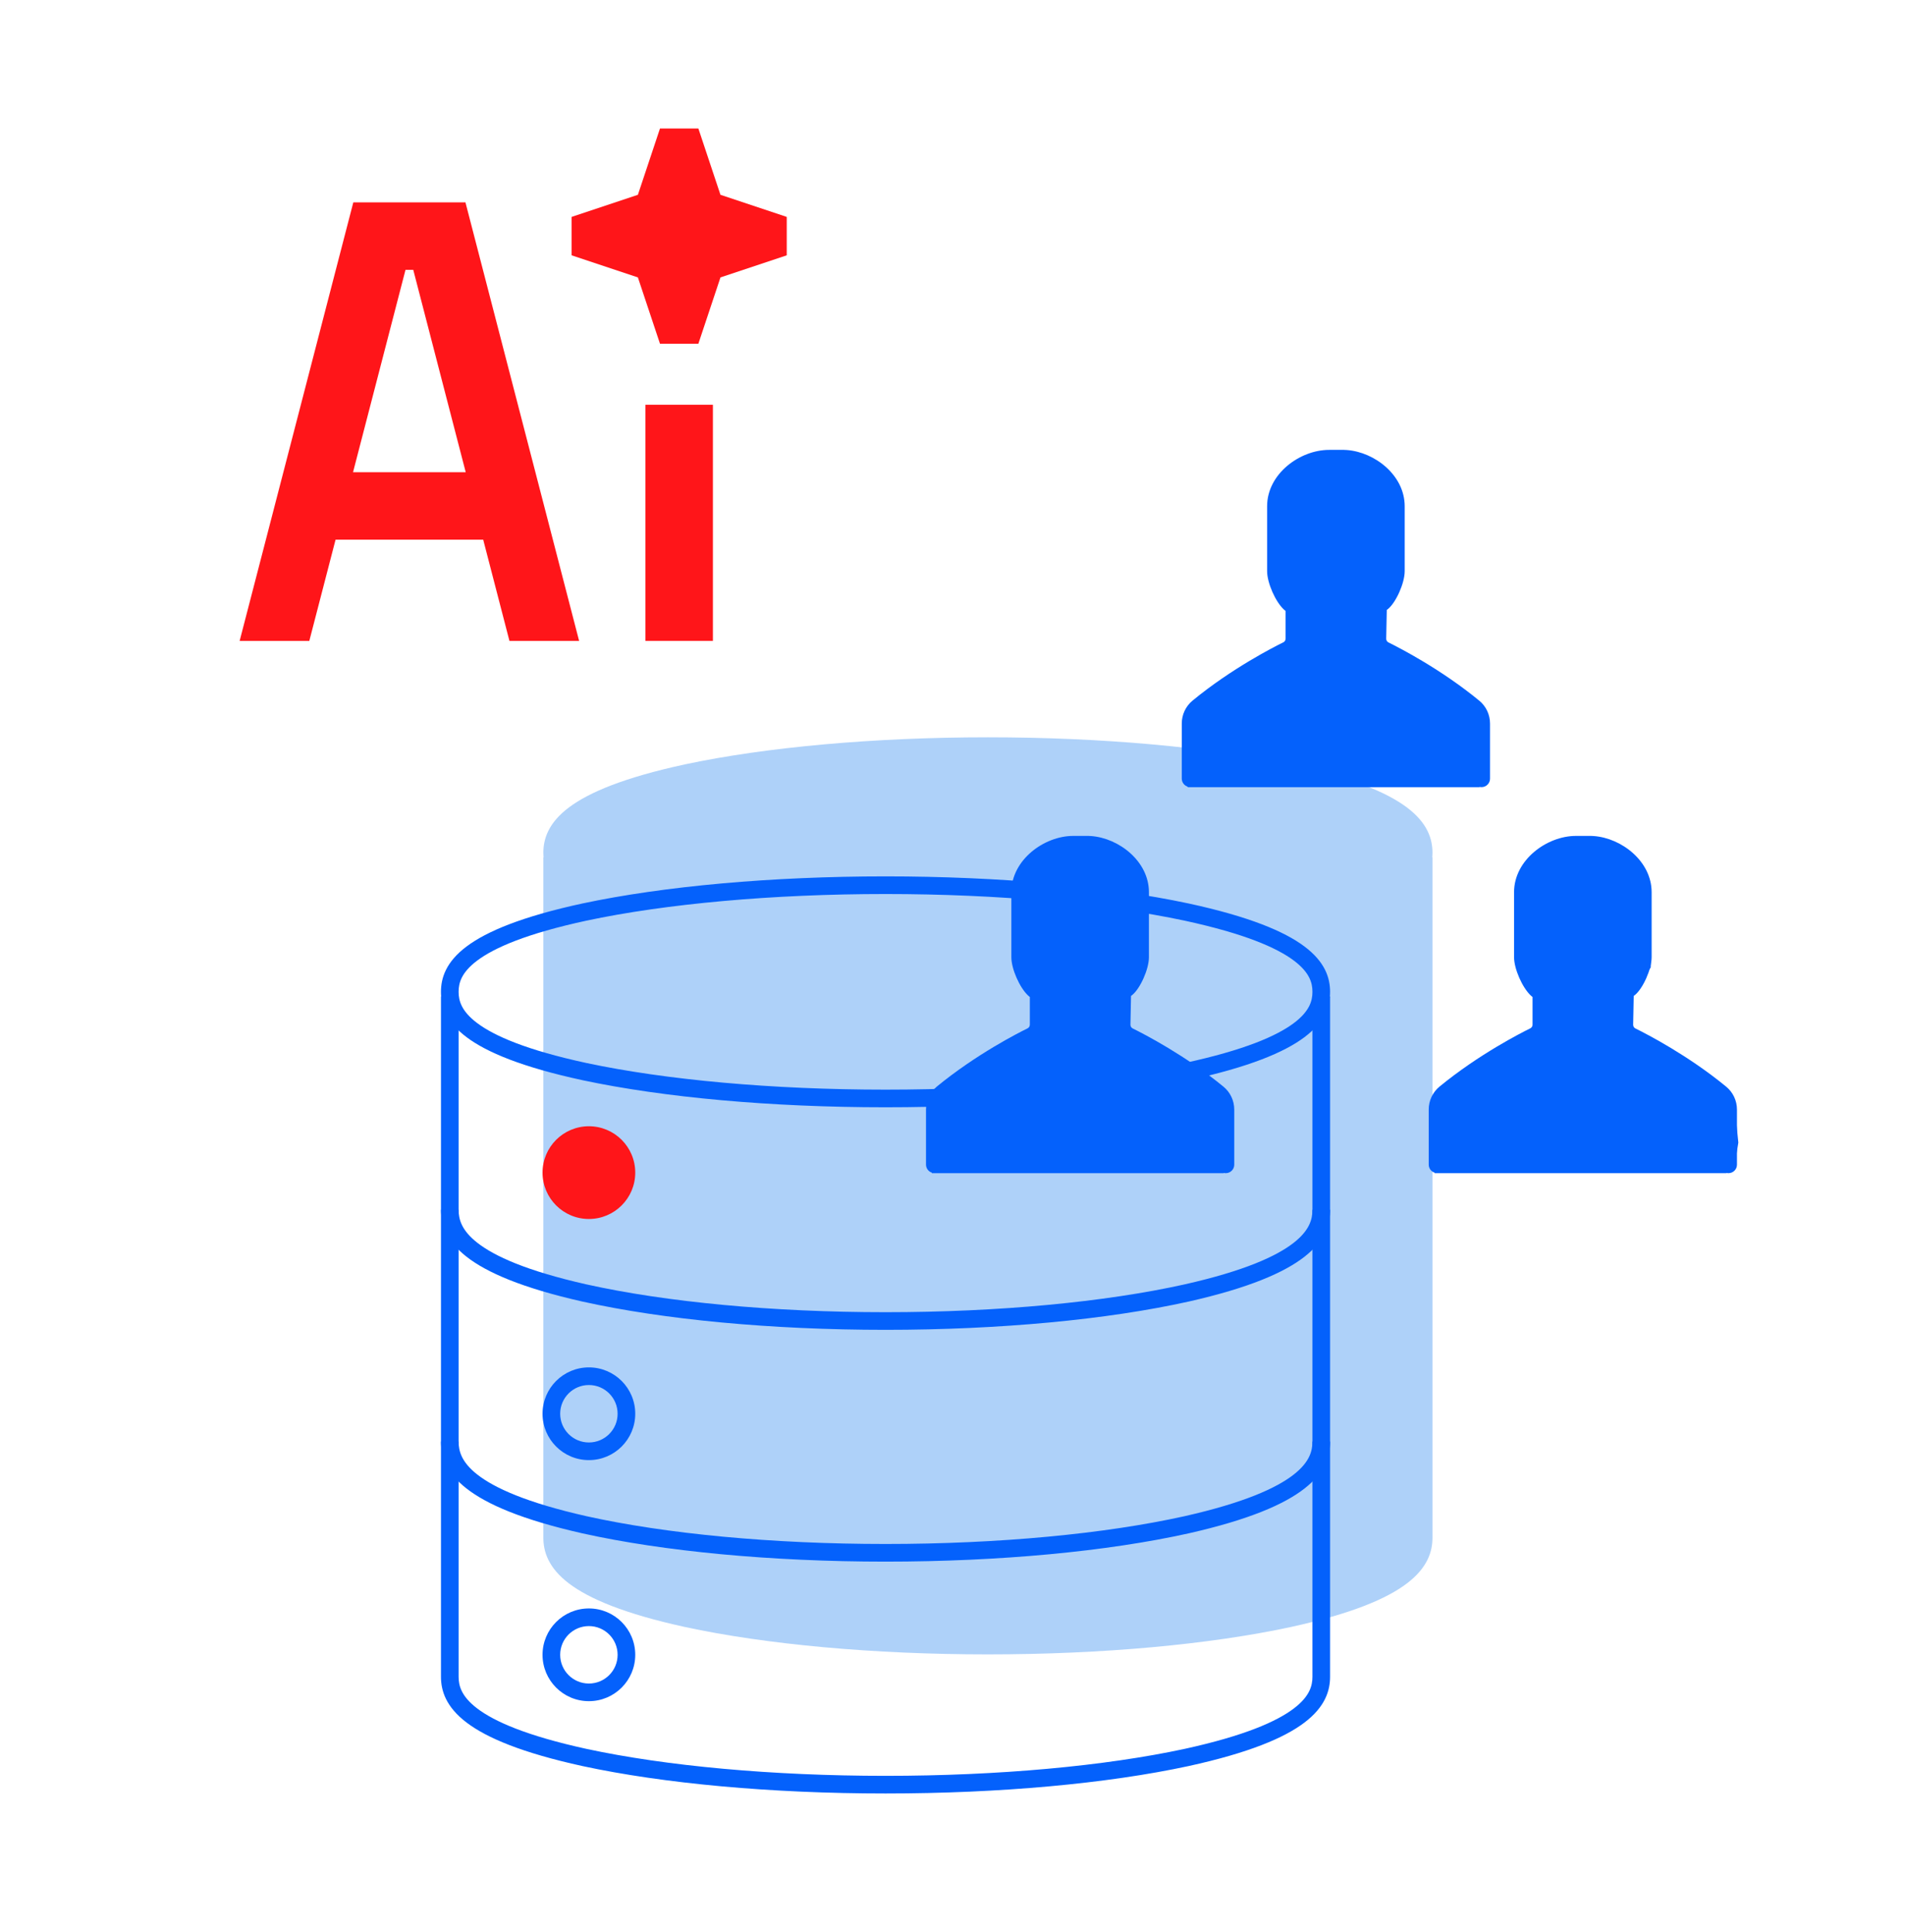
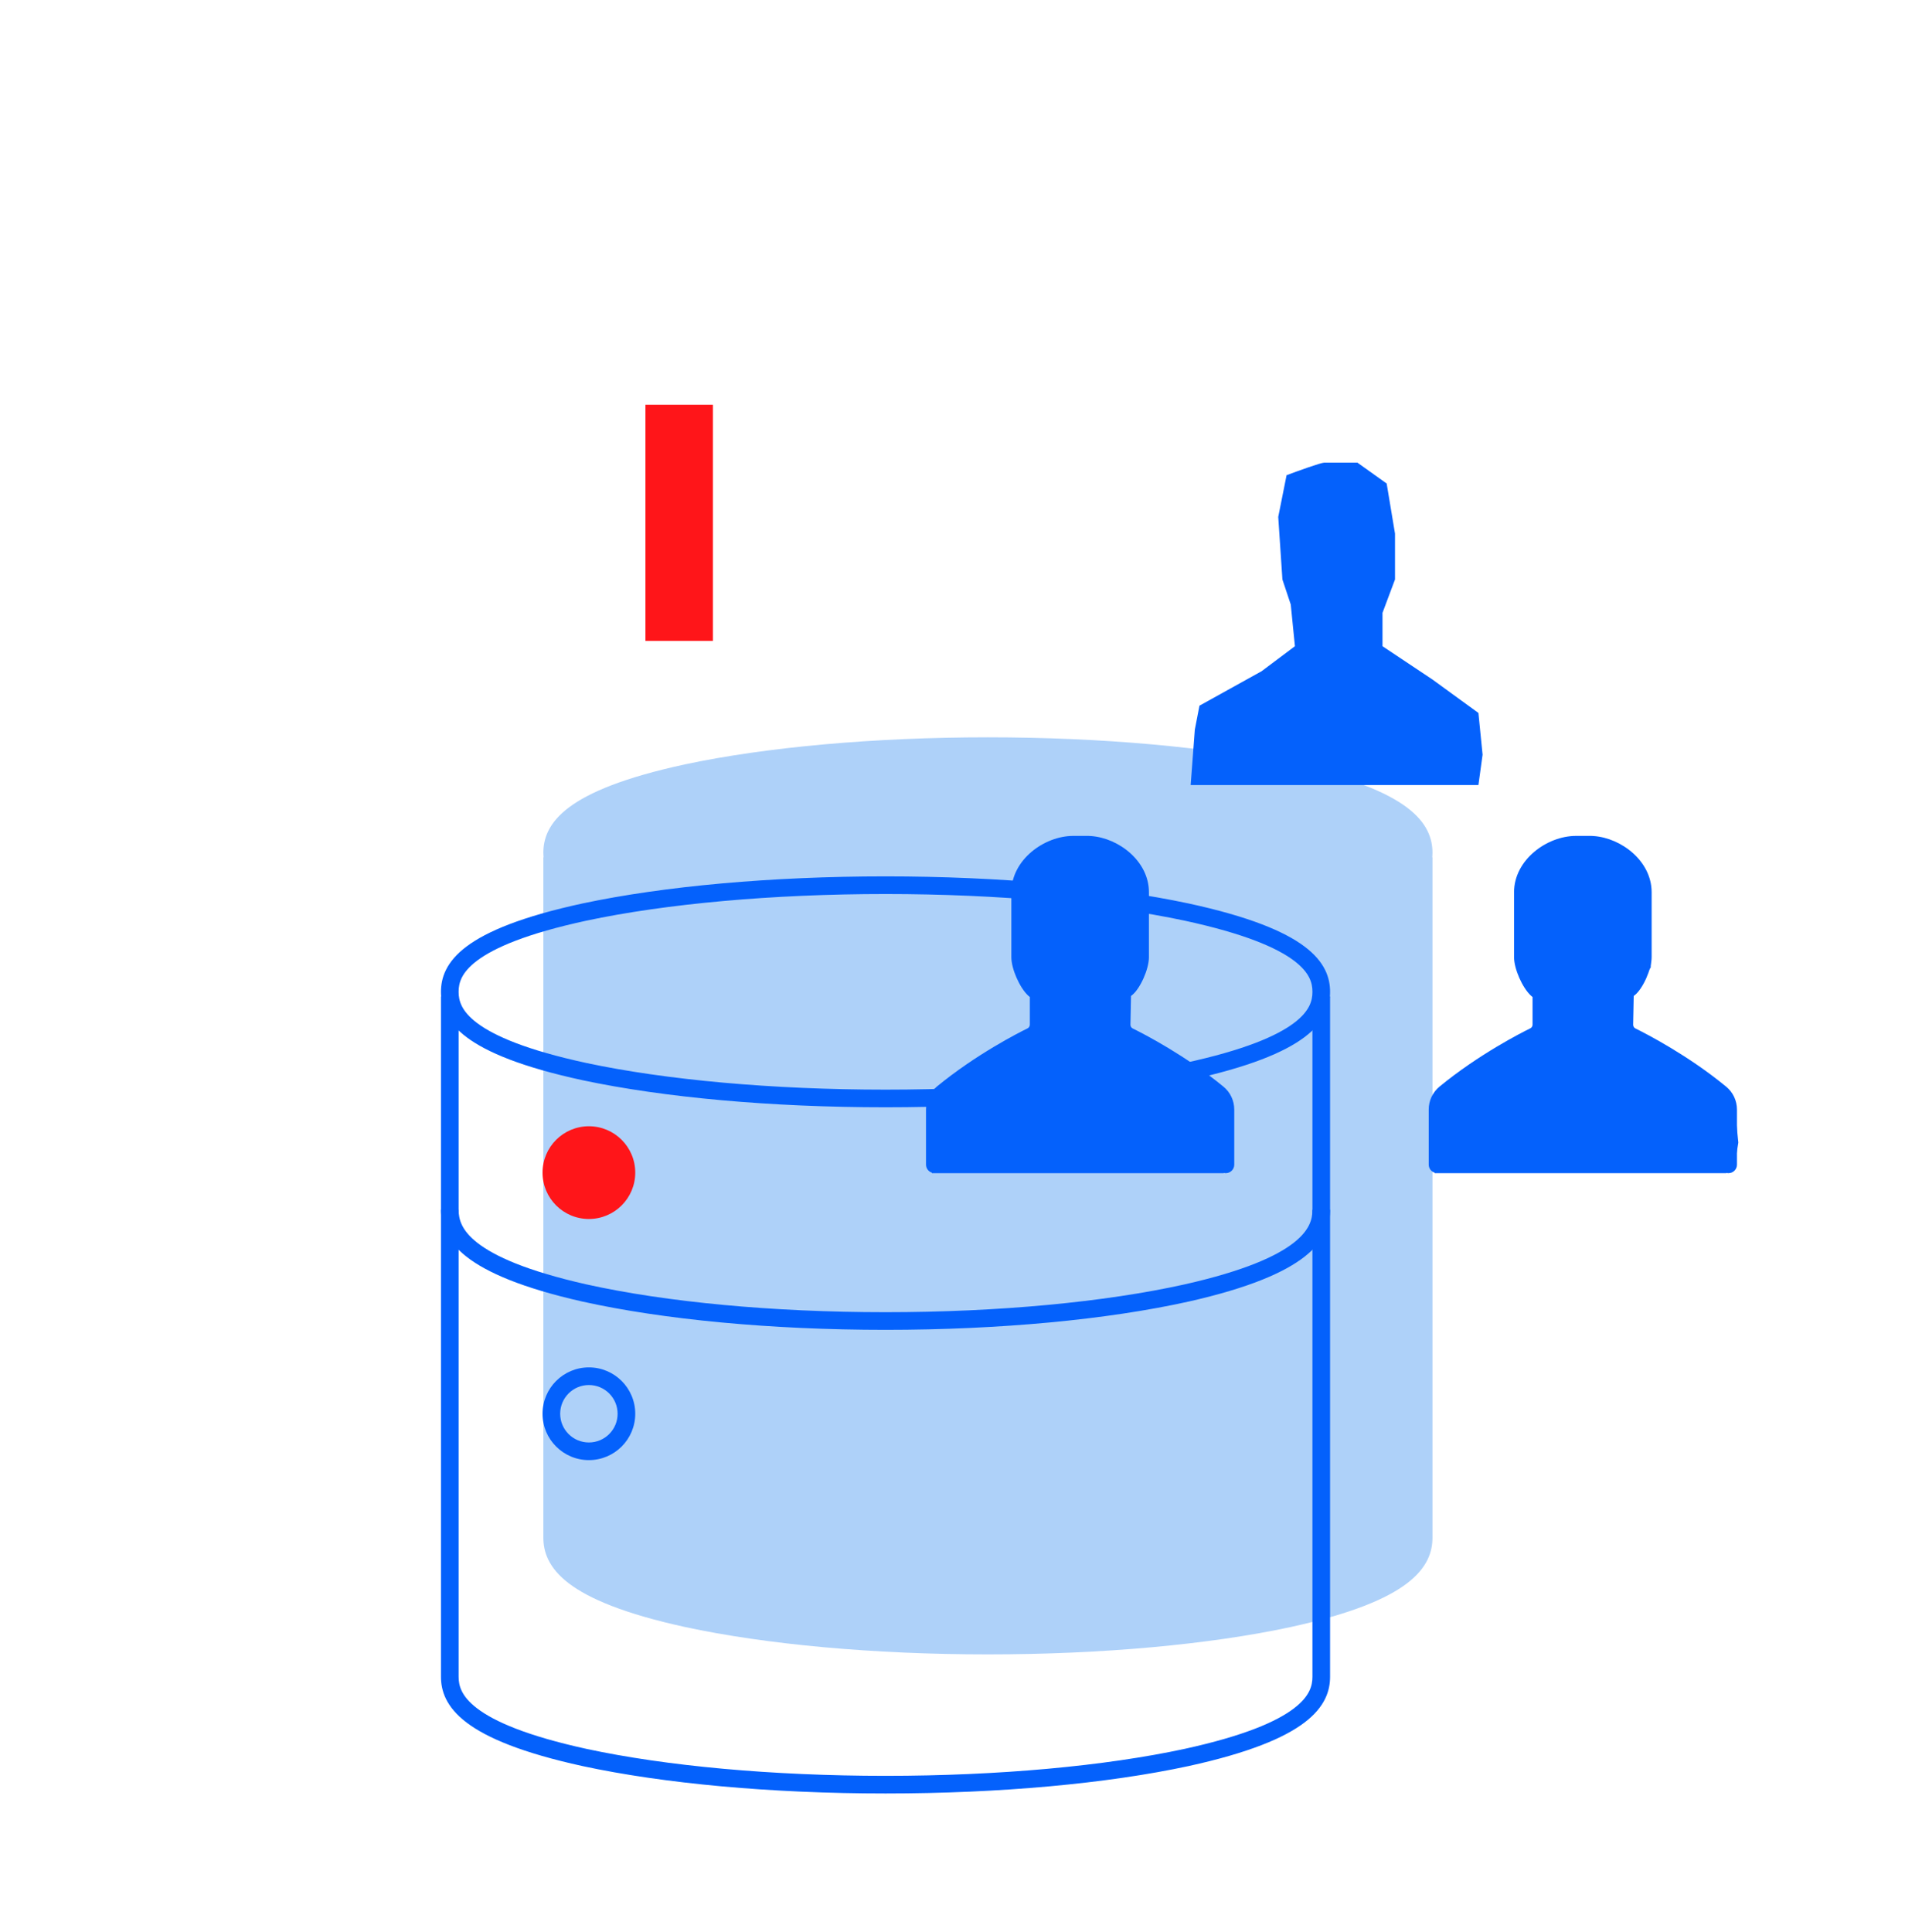
<svg xmlns="http://www.w3.org/2000/svg" width="216" height="219" viewBox="0 0 216 219" fill="none">
  <path fill-rule="evenodd" clip-rule="evenodd" d="M112.015 83.586C99.121 83.586 86.861 84.697 77.671 86.653L77.668 86.654C70.796 88.14 66.809 89.815 64.524 91.525C63.369 92.391 62.627 93.281 62.18 94.181C61.731 95.084 61.609 95.936 61.609 96.675C61.609 96.844 61.616 97.02 61.631 97.201H61.609V121.378V147.658V173.234V174.317C61.609 175.062 61.73 175.921 62.178 176.832C62.623 177.739 63.364 178.64 64.52 179.516C66.804 181.247 70.792 182.943 77.665 184.447L77.668 184.448C86.859 186.428 99.046 187.552 112.015 187.552C124.984 187.552 137.171 186.428 146.362 184.448L146.366 184.447C153.239 182.943 157.226 181.247 159.511 179.516C160.667 178.64 161.408 177.739 161.853 176.832C162.301 175.921 162.422 175.062 162.422 174.317V173.234V147.658V121.378V97.201H162.4C162.415 97.02 162.422 96.844 162.422 96.675C162.422 95.936 162.3 95.084 161.851 94.181C161.404 93.281 160.662 92.391 159.507 91.525C157.222 89.815 153.235 88.14 146.363 86.654L146.36 86.653C137.17 84.697 124.91 83.586 112.015 83.586Z" fill="#AED1F9" />
  <path fill-rule="evenodd" clip-rule="evenodd" d="M50 112.969H52V190.086C52 190.602 52.081 191.144 52.363 191.718C52.647 192.297 53.163 192.966 54.118 193.69C56.054 195.157 59.701 196.777 66.481 198.261C75.496 200.203 87.535 201.32 100.406 201.32C113.277 201.32 125.316 200.203 134.331 198.261C141.111 196.777 144.758 195.157 146.694 193.69C147.649 192.966 148.165 192.297 148.449 191.718C148.731 191.144 148.812 190.602 148.812 190.086V112.969H150.812V190.086C150.812 190.83 150.691 191.689 150.244 192.6C149.798 193.507 149.058 194.408 147.902 195.284C145.617 197.015 141.629 198.711 134.756 200.215L134.753 200.216C125.562 202.196 113.375 203.32 100.406 203.32C87.437 203.32 75.25 202.196 66.059 200.216L66.056 200.215C59.183 198.711 55.195 197.015 52.91 195.284C51.755 194.408 51.014 193.507 50.568 192.6C50.121 191.689 50 190.83 50 190.086V112.969Z" fill="#0461FC" />
  <path fill-rule="evenodd" clip-rule="evenodd" d="M66.061 102.419C75.252 100.462 87.511 99.352 100.406 99.352C113.301 99.352 125.56 100.462 134.751 102.419L134.754 102.419C141.626 103.906 145.613 105.581 147.897 107.291C149.053 108.156 149.795 109.047 150.242 109.946C150.691 110.849 150.812 111.702 150.812 112.44C150.812 113.179 150.691 114.031 150.242 114.934C149.795 115.833 149.053 116.724 147.897 117.589C145.613 119.3 141.626 120.975 134.754 122.461L134.751 122.462C125.561 124.418 113.374 125.529 100.406 125.529C87.438 125.529 75.251 124.418 66.061 122.462L66.058 122.461C59.186 120.975 55.199 119.3 52.915 117.589C51.759 116.724 51.017 115.833 50.57 114.934C50.121 114.031 50 113.179 50 112.44C50 111.702 50.121 110.849 50.57 109.946C51.017 109.047 51.759 108.156 52.915 107.291C55.199 105.581 59.186 103.906 66.058 102.419L66.061 102.419ZM66.479 104.375C59.698 105.841 56.05 107.442 54.114 108.892C53.159 109.607 52.644 110.268 52.361 110.836C52.081 111.401 52 111.933 52 112.44C52 112.947 52.081 113.479 52.361 114.044C52.644 114.613 53.159 115.274 54.114 115.989C56.05 117.439 59.698 119.039 66.48 120.506C75.495 122.425 87.534 123.529 100.406 123.529C113.278 123.529 125.317 122.425 134.333 120.506C141.114 119.039 144.762 117.439 146.698 115.989C147.653 115.274 148.168 114.613 148.451 114.044C148.732 113.479 148.812 112.947 148.812 112.44C148.812 111.933 148.732 111.401 148.451 110.836C148.168 110.268 147.653 109.607 146.698 108.892C144.762 107.442 141.114 105.841 134.333 104.375C125.317 102.455 113.205 101.352 100.406 101.352C87.608 101.352 75.495 102.455 66.479 104.375Z" fill="#0461FC" />
  <path fill-rule="evenodd" clip-rule="evenodd" d="M50.563 139.713C50.119 138.781 50 137.905 50 137.145H52C52 137.684 52.083 138.252 52.368 138.853C52.656 139.456 53.175 140.148 54.13 140.894C56.066 142.407 59.71 144.076 66.488 145.605C75.501 147.607 87.537 148.759 100.406 148.759C113.275 148.759 125.311 147.607 134.324 145.605C141.102 144.076 144.746 142.407 146.682 140.894C147.637 140.148 148.156 139.456 148.444 138.853C148.73 138.252 148.812 137.684 148.812 137.145H150.812C150.812 137.905 150.693 138.781 150.249 139.713C149.807 140.641 149.069 141.567 147.913 142.47C145.628 144.256 141.638 146.005 134.763 147.557L134.759 147.557C125.566 149.6 113.377 150.759 100.406 150.759C87.436 150.759 75.246 149.6 66.053 147.557L66.049 147.557C59.174 146.005 55.184 144.256 52.899 142.47C51.743 141.567 51.005 140.641 50.563 139.713Z" fill="#0461FC" />
-   <path fill-rule="evenodd" clip-rule="evenodd" d="M50.563 165.99C50.119 165.059 50 164.182 50 163.422H52C52 163.962 52.083 164.529 52.368 165.13C52.656 165.733 53.175 166.426 54.13 167.172C56.066 168.684 59.71 170.353 66.488 171.883C75.501 173.885 87.537 175.036 100.406 175.036C113.275 175.036 125.311 173.885 134.324 171.883C141.102 170.353 144.746 168.684 146.682 167.172C147.637 166.426 148.156 165.733 148.444 165.13C148.73 164.529 148.812 163.962 148.812 163.422H150.812C150.812 164.182 150.693 165.059 150.249 165.99C149.807 166.919 149.069 167.845 147.913 168.748C145.628 170.533 141.638 172.282 134.763 173.834L134.759 173.835C125.566 175.877 113.377 177.036 100.406 177.036C87.436 177.036 75.246 175.877 66.053 173.835L66.049 173.834C59.174 172.282 55.184 170.533 52.899 168.748C51.743 167.845 51.005 166.918 50.563 165.99Z" fill="#0461FC" />
  <path d="M72.028 132.936C72.028 135.838 69.674 138.192 66.772 138.192C63.869 138.192 61.516 135.838 61.516 132.936C61.516 130.033 63.869 127.68 66.772 127.68C69.674 127.68 72.028 130.033 72.028 132.936Z" fill="#FF1519" />
  <path fill-rule="evenodd" clip-rule="evenodd" d="M66.772 163.528C68.57 163.528 70.028 162.07 70.028 160.272C70.028 158.473 68.57 157.016 66.772 157.016C64.973 157.016 63.516 158.473 63.516 160.272C63.516 162.07 64.973 163.528 66.772 163.528ZM66.772 165.528C69.674 165.528 72.028 163.174 72.028 160.272C72.028 157.369 69.674 155.016 66.772 155.016C63.869 155.016 61.516 157.369 61.516 160.272C61.516 163.174 63.869 165.528 66.772 165.528Z" fill="#0461FC" />
-   <path fill-rule="evenodd" clip-rule="evenodd" d="M66.772 190.856C68.57 190.856 70.028 189.398 70.028 187.6C70.028 185.801 68.57 184.344 66.772 184.344C64.973 184.344 63.516 185.801 63.516 187.6C63.516 189.398 64.973 190.856 66.772 190.856ZM66.772 192.856C69.674 192.856 72.028 190.503 72.028 187.6C72.028 184.697 69.674 182.344 66.772 182.344C63.869 182.344 61.516 184.697 61.516 187.6C61.516 190.503 63.869 192.856 66.772 192.856Z" fill="#0461FC" />
  <path d="M167.632 89H135.004L135.477 82.716L136.002 80L143.043 76.096L146.826 73.259L146.353 68.531L145.407 65.693L144.934 58.6L145.88 53.872C147.141 53.399 149.757 52.453 150.136 52.453H153.919L157.229 54.817L158.174 60.492V65.693L156.756 69.476V73.259L162.43 77.042L167.632 80.825L168.104 85.554L167.632 89Z" fill="#0461FC" />
  <path d="M196.629 132.5H163.781L163.936 126.693L165.355 123.856L171.502 120.073L175.823 117.236L175.35 112.507L174.405 109.67L173.932 102.577L174.878 97.848C176.139 97.375 178.755 96.43 179.133 96.43H182.916L186.226 98.794L187.172 104.468V109.67L184.502 113.5V117.236L191.428 121.019L196.629 124.802L197.102 129.53L196.629 132.5Z" fill="#0461FC" />
  <path fill-rule="evenodd" clip-rule="evenodd" d="M105.665 132.942C105.277 132.818 104.996 132.455 104.996 132.026V131.63V125.784C104.996 124.778 105.44 123.832 106.213 123.191L106.218 123.186L106.221 123.184C110.698 119.504 115.539 117.057 116.491 116.591L116.5 116.586L116.508 116.583C116.671 116.502 116.769 116.337 116.769 116.16V116.158V113.025L116.767 113.023C116.749 113.01 116.73 112.996 116.712 112.981C116.665 112.944 116.618 112.903 116.571 112.859C115.619 111.975 114.673 109.844 114.673 108.516V108.515V101.148V101.146C114.674 97.495 118.378 94.766 121.691 94.764L121.695 94.764V94.762H123.25C123.301 94.762 123.352 94.762 123.403 94.764C123.5 94.766 123.598 94.771 123.695 94.778C126.888 95.007 130.272 97.656 130.272 101.146V108.515C130.272 109.878 129.278 112.081 128.36 112.818C128.32 112.85 128.281 112.879 128.241 112.906L128.241 112.906L128.239 113.023L128.176 116.173C128.176 116.349 128.274 116.512 128.429 116.59L128.437 116.594L128.446 116.598C129.79 117.261 134.432 119.662 138.721 123.19L138.725 123.194L138.726 123.195C139.502 123.831 139.947 124.778 139.947 125.794V131.64V132.036C139.947 132.567 139.516 132.997 138.986 132.997C138.909 132.997 138.833 132.988 138.761 132.97V133H105.66L105.665 132.942Z" fill="#0461FC" />
  <path fill-rule="evenodd" clip-rule="evenodd" d="M162.665 132.942C162.277 132.818 161.996 132.455 161.996 132.026V131.63V125.784C161.996 124.778 162.44 123.832 163.213 123.191L163.218 123.186L163.221 123.184C167.698 119.504 172.539 117.057 173.491 116.591L173.5 116.586L173.508 116.583C173.671 116.502 173.769 116.337 173.769 116.16V116.158V113.025L173.767 113.023C173.749 113.01 173.73 112.996 173.712 112.981C173.665 112.944 173.618 112.903 173.571 112.859C172.619 111.975 171.673 109.844 171.673 108.516V108.515V101.148V101.146C171.674 97.495 175.378 94.766 178.691 94.764L178.695 94.764V94.762H180.25C180.301 94.762 180.352 94.762 180.403 94.764C180.5 94.766 180.598 94.771 180.695 94.778C183.888 95.007 187.272 97.656 187.272 101.146V108.515C187.272 109.878 186.278 112.081 185.36 112.818C185.32 112.85 185.281 112.879 185.241 112.906L185.241 112.906L185.239 113.023L185.176 116.173C185.176 116.349 185.274 116.512 185.429 116.59L185.437 116.594L185.446 116.598C186.79 117.261 191.432 119.662 195.721 123.19L195.725 123.194L195.726 123.195C196.502 123.831 196.947 124.778 196.947 125.794V131.64V132.036C196.947 132.567 196.516 132.997 195.986 132.997C195.909 132.997 195.833 132.988 195.761 132.97V133H162.66L162.665 132.942Z" fill="#0461FC" />
-   <path fill-rule="evenodd" clip-rule="evenodd" d="M134.665 89.18C134.277 89.056 133.996 88.693 133.996 88.265V87.868V82.023C133.996 81.016 134.44 80.071 135.213 79.429L135.218 79.424L135.221 79.422C139.698 75.742 144.539 73.295 145.491 72.829L145.5 72.825L145.508 72.821C145.671 72.74 145.769 72.576 145.769 72.398V72.396V69.263L145.767 69.261C145.749 69.248 145.73 69.234 145.712 69.219C145.665 69.182 145.618 69.141 145.571 69.098C144.619 68.214 143.673 66.083 143.673 64.755V64.753V57.386V57.384C143.674 53.733 147.378 51.004 150.691 51.002L150.695 51.002V51H152.25C152.301 51 152.352 51.001 152.403 51.002C152.5 51.004 152.598 51.009 152.695 51.016C155.888 51.245 159.272 53.894 159.272 57.384V64.753C159.272 66.116 158.278 68.319 157.36 69.057C157.32 69.089 157.281 69.118 157.241 69.144L157.241 69.144L157.239 69.261L157.176 72.411C157.176 72.587 157.274 72.75 157.429 72.828L157.437 72.832L157.446 72.837C158.79 73.5 163.432 75.9 167.721 79.429L167.725 79.432L167.726 79.433C168.502 80.069 168.947 81.016 168.947 82.032V87.878V88.274C168.947 88.805 168.516 89.235 167.986 89.235C167.909 89.235 167.833 89.226 167.761 89.209V89.238H134.66L134.665 89.18Z" fill="#0461FC" />
-   <path d="M72.327 22.086L74.832 14.57H79.186L81.691 22.086L89.206 24.591V28.944L81.691 31.449L79.186 38.965H74.832L72.327 31.449L64.812 28.944V24.591L72.327 22.086Z" fill="#FF1519" />
  <path d="M80.833 45.887V72.654H73.185V45.887H80.833Z" fill="#FF1519" />
-   <path fill-rule="evenodd" clip-rule="evenodd" d="M40.06 22.944H52.776L65.663 72.654H57.763L54.789 61.183H38.047L35.072 72.654H27.172L40.06 22.944ZM40.029 53.535H52.806L46.858 30.591H45.978L40.029 53.535Z" fill="#FF1519" />
</svg>